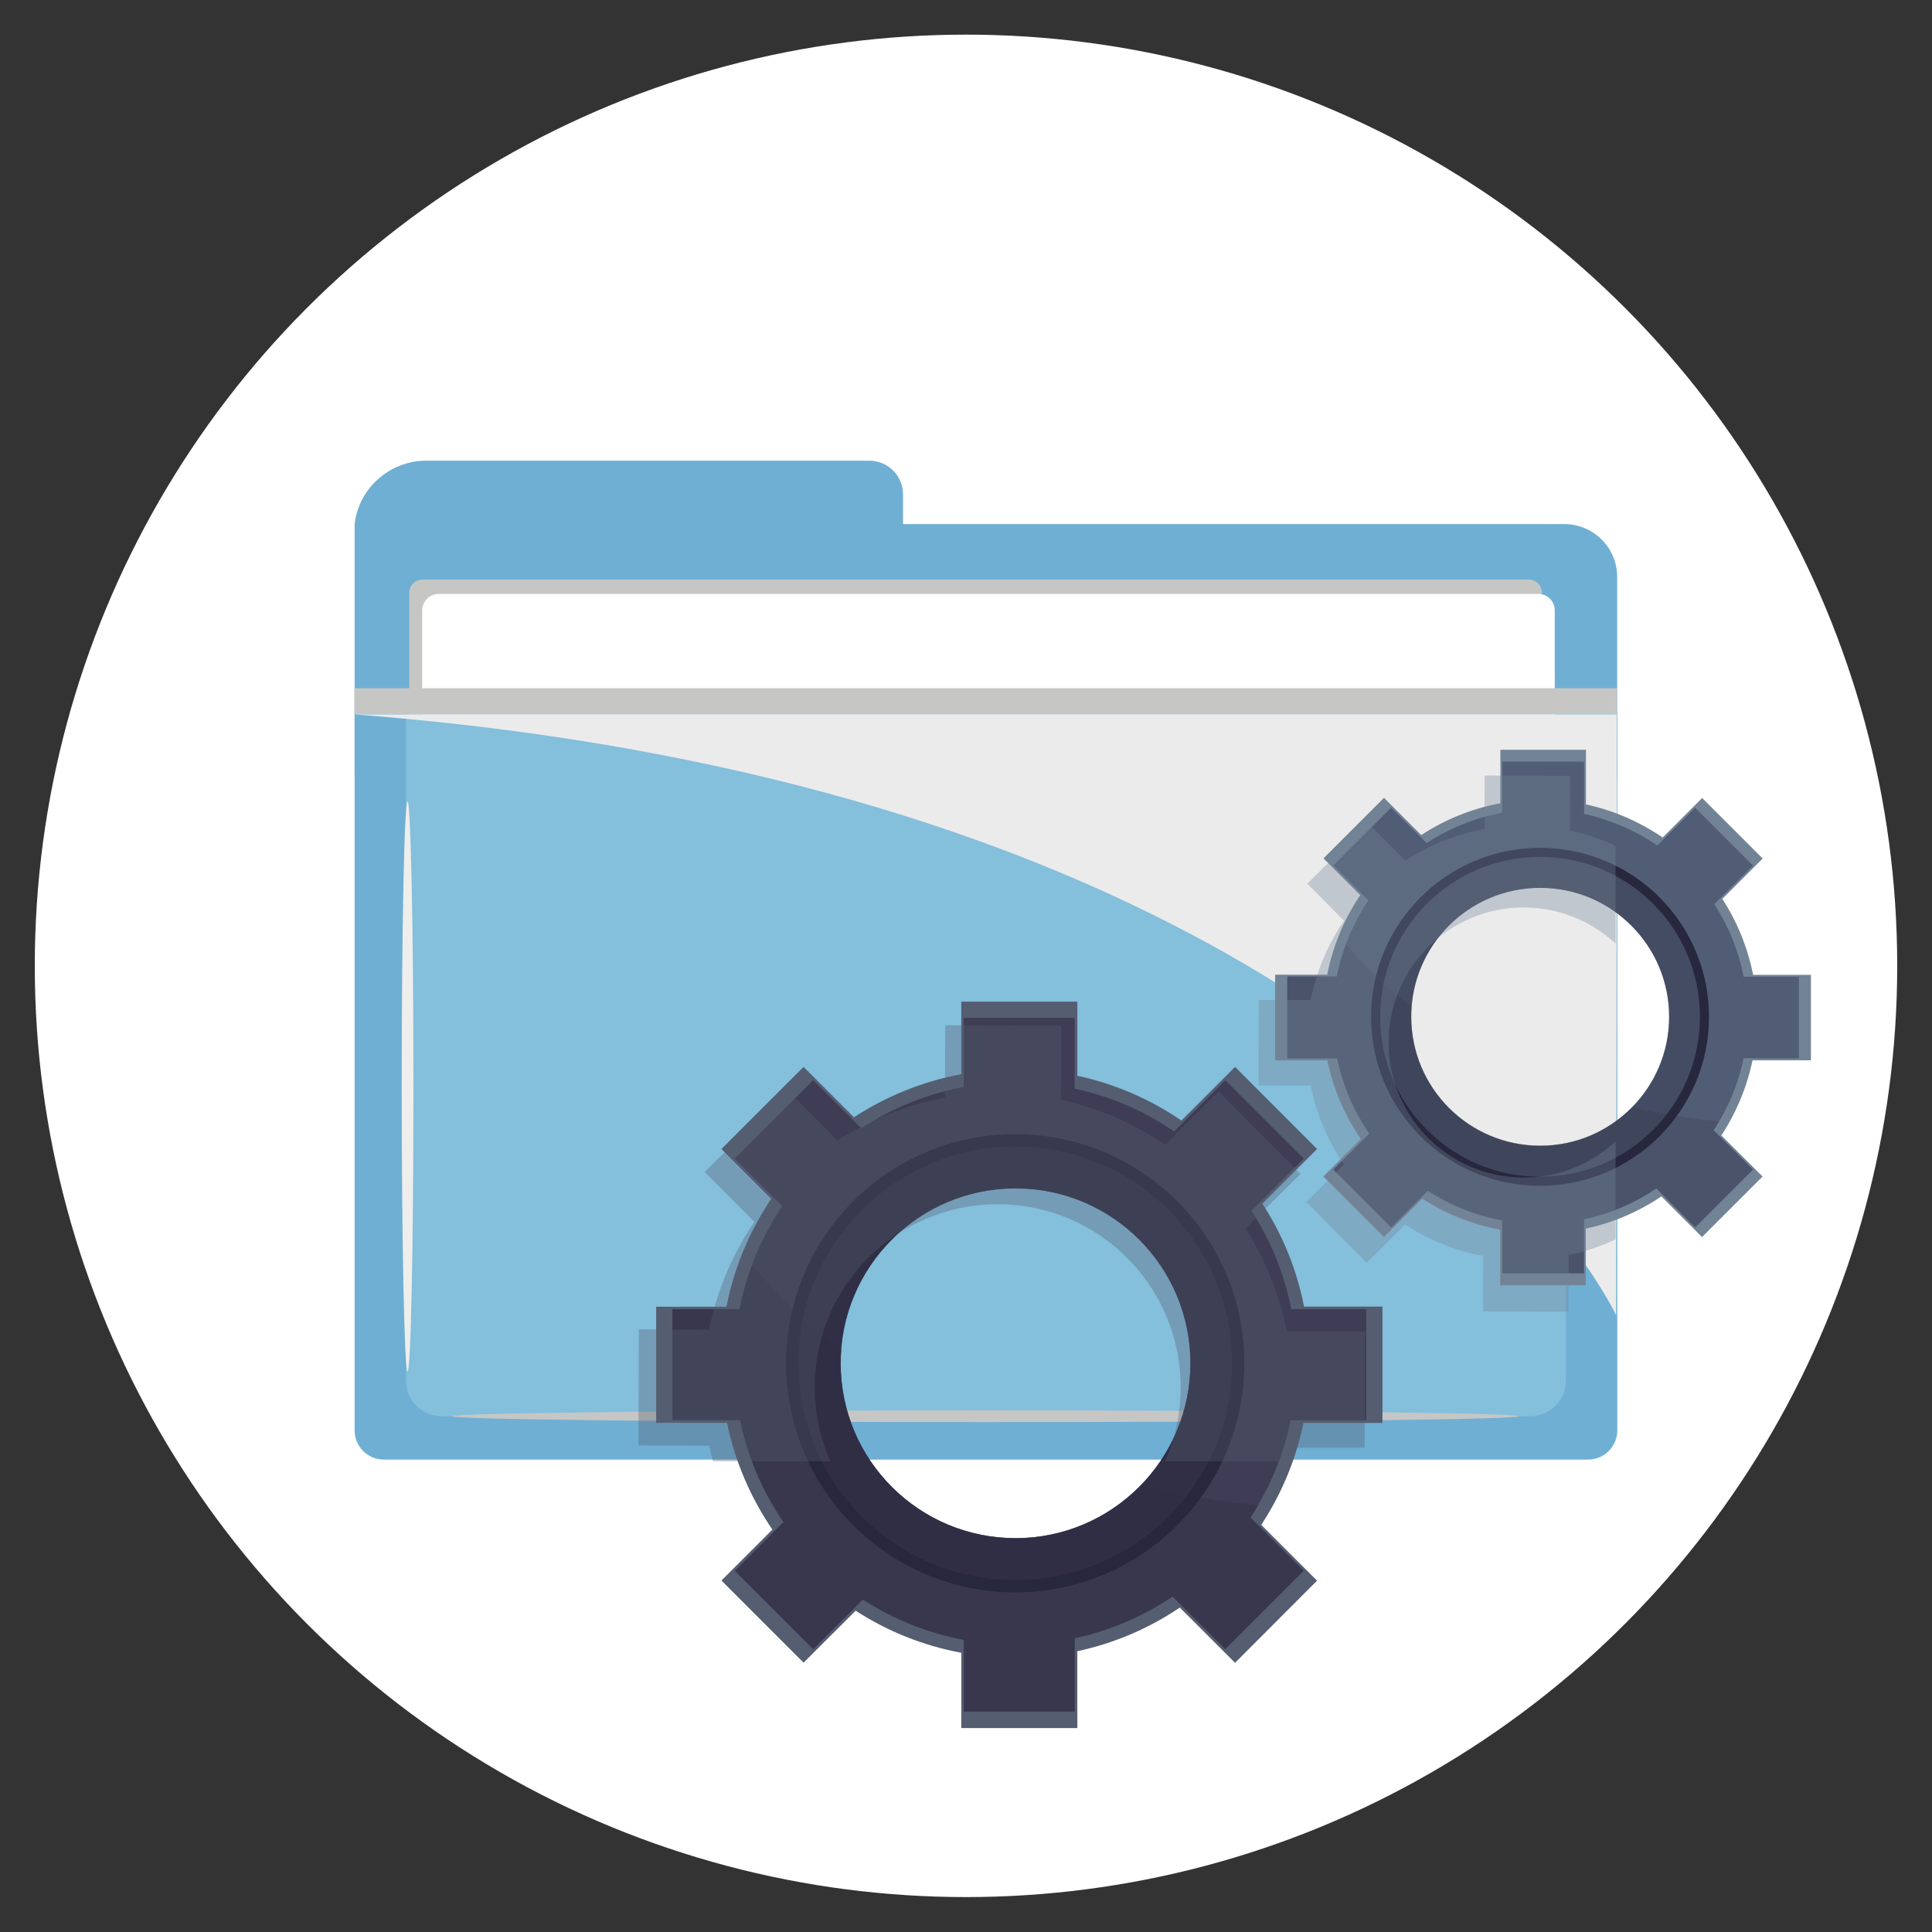
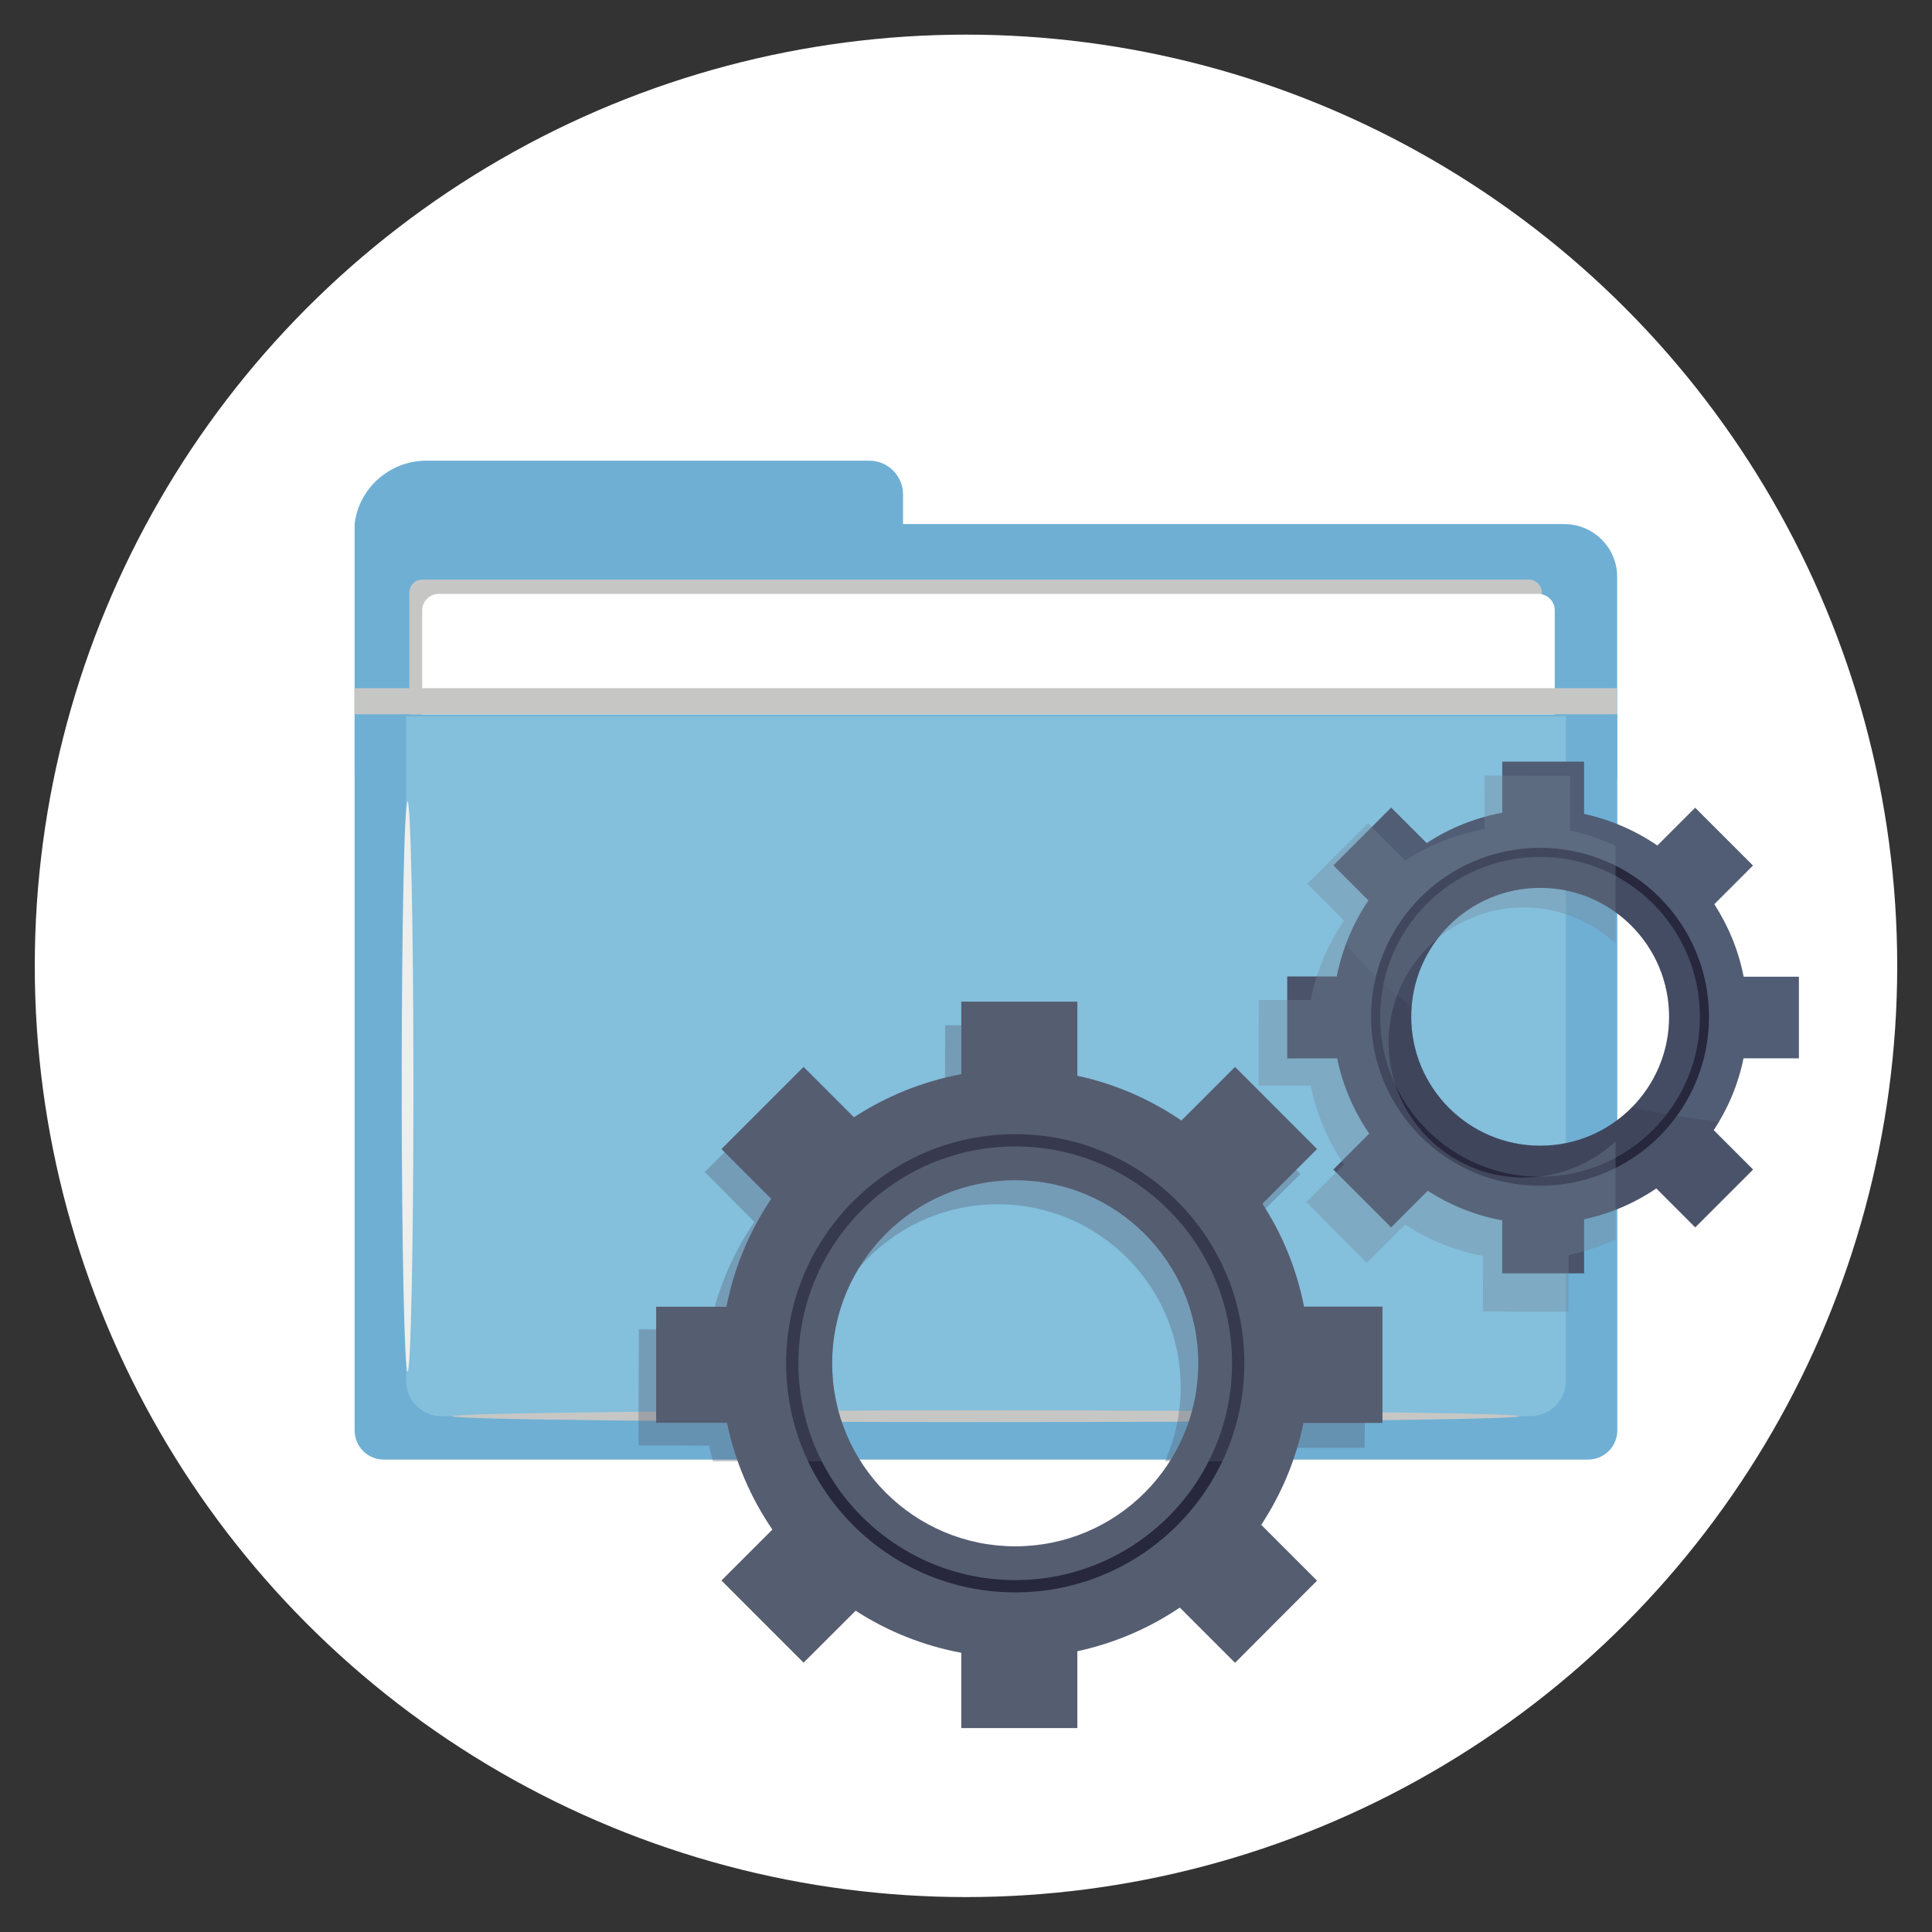
<svg xmlns="http://www.w3.org/2000/svg" xmlns:xlink="http://www.w3.org/1999/xlink" version="1.1" id="圖層_1" x="0px" y="0px" viewBox="0 0 135 135" style="enable-background:new 0 0 135 135;" xml:space="preserve">
  <rect x="0" y="0" width="135" height="135" fill="#333333" stroke="none" />
  <style type="text/css">
	.st0{fill:#FFFFFF;}
	.st1{fill:#6FAFD4;}
	.st2{fill:#C6C7C5;}
	.st3{fill:#84BFDC;}
	.st4{fill:#EBEBEC;}
	.st5{fill:#EEEEEC;}
	.st6{fill:#555D71;}
	.st7{fill:#3E3D55;}
	.st8{opacity:0.6;fill:#27273D;}
	.st9{opacity:0.4;fill:#302D45;}
	.st10{fill:none;stroke:#27273D;stroke-width:0.858;stroke-miterlimit:10;}
	.st11{fill:#738396;}
	.st12{fill:#515D74;}
	.st13{opacity:0.3;fill:#27273D;}
	.st14{opacity:0.2;fill:#302D45;}
	.st15{fill:none;stroke:#27273D;stroke-width:0.633;stroke-miterlimit:10;}
	.st16{opacity:0.35;clip-path:url(#SVGID_2_);}
</style>
  <g id="Layer_2_9_">
    <circle class="st0" cx="67.5" cy="67.49" r="65.07" />
  </g>
  <g>
    <g>
      <g>
        <path class="st1" d="M109.3,36.62h-46.2v-2.07c0-1.3-1.05-2.36-2.36-2.36H29.79c-2.57,0-4.73,1.94-5.01,4.43l0,0v17.4     c0,3.64,2.95,6.59,6.59,6.59h75.04c3.64,0,6.59-2.95,6.59-6.59V40.32C113.01,38.28,111.35,36.62,109.3,36.62z" />
        <path class="st2" d="M106.83,40.5H29.51c-0.51,0-0.91,0.41-0.91,0.91v11.72c0,0.51,0.41,0.91,0.91,0.91h77.32     c0.51,0,0.91-0.41,0.91-0.91V41.42C107.74,40.91,107.33,40.5,106.83,40.5z" />
        <path class="st0" d="M107.48,41.5H30.66c-0.64,0-1.16,0.52-1.16,1.16v11.23c0,0.64,0.52,1.16,1.16,1.16h76.82     c0.64,0,1.16-0.52,1.16-1.16V42.66C108.65,42.02,108.13,41.5,107.48,41.5z" />
        <path class="st1" d="M110.97,101.99H26.82c-1.13,0-2.04-0.91-2.04-2.04V49.92h88.23v50.03     C113.01,101.08,112.09,101.99,110.97,101.99z" />
        <path class="st3" d="M106.93,98.96H30.86c-1.37,0-2.49-1.11-2.49-2.49V50.04h81.05v46.44C109.42,97.85,108.31,98.96,106.93,98.96     z" />
        <rect x="24.76" y="48.09" class="st2" width="88.22" height="1.82" />
      </g>
-       <path class="st4" d="M24.76,49.92h88.22l-0.05,41.98C112.93,91.9,95.7,55.38,24.76,49.92z" />
      <path class="st2" d="M68.88,99.37c-20.58,0-37.27-0.18-37.27-0.41c0-0.22,16.69-0.41,37.27-0.41s37.27,0.18,37.27,0.41    C106.15,99.19,89.47,99.37,68.88,99.37z" />
      <path class="st5" d="M28.89,75.92c0,11-0.18,19.92-0.41,19.92c-0.22,0-0.41-8.92-0.41-19.92S28.25,56,28.48,56    C28.7,56,28.89,64.92,28.89,75.92z" />
    </g>
    <g>
      <g>
        <path class="st6" d="M96.6,99.41V91.3h-5.48c-0.51-2.61-1.51-5.04-2.91-7.19l3.82-3.82l-5.73-5.74l-3.75,3.75     c-2.16-1.48-4.62-2.56-7.27-3.13v-5.18h-8.11v5.07c-2.73,0.51-5.26,1.55-7.5,3.01l-3.52-3.52l-5.74,5.74l3.48,3.48     c-1.51,2.24-2.59,4.79-3.13,7.54h-4.91v8.11h4.95c0.56,2.72,1.66,5.25,3.17,7.46l-3.56,3.56l5.74,5.74l3.64-3.63     c2.21,1.43,4.7,2.44,7.38,2.94v5.26h8.11v-5.37c2.6-0.56,5.03-1.61,7.16-3.05l3.86,3.86l5.73-5.74l-3.9-3.9     c1.4-2.13,2.42-4.54,2.95-7.12H96.6z M70.94,108.05c-7.06,0-12.79-5.73-12.79-12.79c0-7.06,5.73-12.79,12.79-12.79     c7.06,0,12.79,5.73,12.79,12.79C83.73,102.32,78.01,108.05,70.94,108.05z" />
-         <path class="st7" d="M95.47,99.23v-7.75h-5.24c-0.49-2.49-1.45-4.81-2.78-6.87l3.65-3.65l-5.48-5.48l-3.58,3.58     c-2.07-1.42-4.41-2.45-6.95-2.99v-4.95h-7.75v4.84c-2.6,0.48-5.03,1.48-7.16,2.88l-3.36-3.36l-5.48,5.48l3.32,3.32     c-1.44,2.14-2.48,4.58-2.99,7.2h-4.69v7.75h4.73c0.53,2.6,1.58,5.01,3.03,7.13l-3.4,3.4l5.48,5.48l3.47-3.47     c2.11,1.36,4.49,2.34,7.05,2.81v5.02h7.75v-5.13c2.49-0.53,4.8-1.54,6.84-2.91l3.68,3.68l5.48-5.48l-3.72-3.72     c1.34-2.04,2.31-4.33,2.82-6.8H95.47z M70.96,107.48c-6.75,0-12.22-5.47-12.22-12.22c0-6.75,5.47-12.22,12.22-12.22     c6.75,0,12.22,5.47,12.22,12.22C83.17,102.01,77.7,107.48,70.96,107.48z" />
-         <path class="st8" d="M86.52,95.26c0-8.6-6.97-15.58-15.58-15.58c-8.6,0-15.58,6.97-15.58,15.58c0,8.6,6.97,15.58,15.58,15.58     C79.55,110.84,86.52,103.86,86.52,95.26z M70.96,107.48c-6.75,0-12.22-5.47-12.22-12.22c0-6.75,5.47-12.22,12.22-12.22     c6.75,0,12.22,5.47,12.22,12.22C83.17,102.01,77.7,107.48,70.96,107.48z" />
-         <path class="st9" d="M85.63,115.23l5.48-5.48l-3.72-3.72c0.18-0.28,0.36-0.56,0.53-0.85c-2.96-0.3-5.7-0.76-8.26-1.34     c-2.22,2.24-5.29,3.64-8.69,3.64c-6.75,0-12.22-5.47-12.22-12.22c0-0.31,0.02-0.61,0.04-0.91c-2.71-2.1-4.74-4.19-6.22-5.96     c-0.37,0.99-0.67,2.02-0.88,3.09h-4.69v7.75h4.73c0.53,2.6,1.58,5.01,3.03,7.13l-3.4,3.4l5.48,5.48l3.47-3.47     c2.11,1.36,4.49,2.34,7.05,2.81v5.02h7.75v-5.13c2.49-0.53,4.8-1.54,6.84-2.91L85.63,115.23z" />
        <path class="st10" d="M70.94,110.84c-8.6,0-15.58-6.97-15.58-15.58c0-8.6,6.97-15.58,15.58-15.58c8.61,0,15.58,6.97,15.58,15.58     C86.52,103.86,79.55,110.84,70.94,110.84z" />
      </g>
      <g>
-         <path class="st11" d="M126.54,74.1v-5.98h-4.04c-0.38-1.92-1.12-3.72-2.15-5.31l2.82-2.82l-4.23-4.23l-2.76,2.76     c-1.6-1.09-3.41-1.89-5.36-2.31v-3.82h-5.98v3.74c-2.01,0.37-3.88,1.14-5.53,2.22l-2.6-2.6l-4.23,4.23l2.57,2.57     c-1.12,1.65-1.91,3.53-2.31,5.56H89.1v5.98h3.65c0.41,2.01,1.22,3.87,2.34,5.5l-2.62,2.62l4.23,4.23l2.68-2.68     c1.63,1.05,3.47,1.8,5.45,2.17v3.88h5.98v-3.96c1.92-0.41,3.71-1.19,5.28-2.25l2.84,2.84l4.23-4.23l-2.88-2.87     c1.03-1.57,1.78-3.35,2.18-5.25H126.54z M107.61,80.48c-5.21,0-9.43-4.22-9.43-9.43c0-5.21,4.22-9.43,9.43-9.43     c5.21,0,9.43,4.22,9.43,9.43C117.04,76.25,112.82,80.48,107.61,80.48z" />
        <path class="st12" d="M125.7,73.97v-5.72h-3.86c-0.36-1.84-1.07-3.55-2.05-5.07l2.7-2.7l-4.04-4.04l-2.64,2.64     c-1.52-1.04-3.26-1.8-5.12-2.21v-3.65h-5.72v3.57c-1.92,0.36-3.71,1.09-5.28,2.12l-2.48-2.48l-4.04,4.04l2.45,2.45     c-1.07,1.58-1.83,3.38-2.21,5.31h-3.46v5.72h3.49c0.39,1.92,1.17,3.7,2.24,5.26l-2.51,2.51l4.04,4.04l2.56-2.56     c1.56,1.01,3.31,1.72,5.2,2.07v3.7h5.72v-3.78c1.84-0.39,3.54-1.13,5.05-2.15l2.72,2.72l4.04-4.04l-2.75-2.75     c0.99-1.5,1.71-3.2,2.08-5.02H125.7z M107.62,80.06c-4.98,0-9.01-4.04-9.01-9.01c0-4.98,4.03-9.01,9.01-9.01     c4.98,0,9.01,4.04,9.01,9.01C116.63,76.02,112.6,80.06,107.62,80.06z" />
        <path class="st13" d="M119.1,71.04c0-6.35-5.15-11.49-11.49-11.49c-6.35,0-11.49,5.15-11.49,11.49c0,6.35,5.15,11.49,11.49,11.49     C113.96,82.54,119.1,77.39,119.1,71.04z M107.62,80.06c-4.98,0-9.01-4.04-9.01-9.01c0-4.98,4.03-9.01,9.01-9.01     c4.98,0,9.01,4.04,9.01,9.01C116.63,76.02,112.6,80.06,107.62,80.06z" />
        <path class="st14" d="M118.44,85.78l4.04-4.04l-2.75-2.75c0.14-0.21,0.26-0.41,0.39-0.63c-2.18-0.22-4.21-0.56-6.09-0.99     c-1.63,1.65-3.9,2.68-6.41,2.68c-4.98,0-9.01-4.04-9.01-9.01c0-0.23,0.01-0.45,0.03-0.67c-2-1.55-3.5-3.09-4.59-4.4     c-0.27,0.73-0.49,1.49-0.65,2.28h-3.46v5.72h3.49c0.39,1.92,1.17,3.7,2.24,5.26l-2.51,2.51l4.04,4.04l2.56-2.56     c1.56,1.01,3.31,1.72,5.2,2.07v3.7h5.72v-3.78c1.84-0.39,3.54-1.13,5.05-2.15L118.44,85.78z" />
        <path class="st15" d="M107.61,82.54c-6.35,0-11.49-5.15-11.49-11.49c0-6.35,5.15-11.49,11.49-11.49     c6.35,0,11.49,5.15,11.49,11.49C119.1,77.39,113.96,82.54,107.61,82.54z" />
      </g>
    </g>
    <g>
      <defs>
        <path id="SVGID_1_" d="M110.85,102.11H26.7c-1.13,0-2.04-0.91-2.04-2.04V50.04h88.23v50.03     C112.89,101.2,111.97,102.11,110.85,102.11z" />
      </defs>
      <clipPath id="SVGID_2_">
        <use xlink:href="#SVGID_1_" style="overflow:visible;" />
      </clipPath>
      <g class="st16">
        <path class="st6" d="M95.36,101.17l0.03-8.11l-5.48-0.02c-0.5-2.61-1.5-5.04-2.88-7.2l3.84-3.81l-5.71-5.76l-3.76,3.73     c-2.16-1.49-4.61-2.58-7.26-3.15l0.02-5.18l-8.11-0.03l-0.02,5.07c-2.73,0.5-5.27,1.53-7.51,2.99L55,76.17l-5.76,5.72l3.47,3.49     c-1.52,2.23-2.61,4.78-3.16,7.53l-4.91-0.02L44.61,101l4.95,0.02c0.55,2.72,1.64,5.25,3.15,7.47l-3.57,3.55l5.72,5.76l3.65-3.62     c2.2,1.44,4.69,2.46,7.37,2.97l-0.02,5.26l8.11,0.03l0.02-5.37c2.6-0.55,5.03-1.59,7.17-3.03l3.84,3.87l5.75-5.72l-3.88-3.91     c1.41-2.13,2.43-4.53,2.97-7.11L95.36,101.17z M69.67,109.72c-7.06-0.02-12.77-5.77-12.74-12.83     c0.02-7.06,5.77-12.77,12.83-12.74c7.06,0.02,12.77,5.77,12.74,12.83C82.48,104.04,76.73,109.75,69.67,109.72z" />
        <path class="st11" d="M125.38,75.97l0.02-5.98l-4.04-0.01c-0.37-1.93-1.1-3.72-2.13-5.31l2.83-2.81l-4.22-4.25l-2.77,2.75     c-1.59-1.1-3.4-1.9-5.36-2.33l0.01-3.82l-5.98-0.02l-0.01,3.74c-2.01,0.37-3.89,1.13-5.54,2.2l-2.59-2.6l-4.25,4.22l2.56,2.58     c-1.12,1.65-1.92,3.53-2.33,5.55l-3.62-0.01l-0.02,5.98l3.65,0.01c0.4,2.01,1.21,3.88,2.32,5.51l-2.63,2.62l4.22,4.25l2.69-2.67     c1.62,1.06,3.46,1.81,5.44,2.19l-0.01,3.88l5.98,0.02l0.01-3.96c1.92-0.41,3.71-1.17,5.29-2.23l2.83,2.85l4.25-4.22l-2.87-2.88     c1.04-1.57,1.8-3.34,2.19-5.25L125.38,75.97z M106.43,82.28c-5.21-0.02-9.42-4.26-9.4-9.47c0.02-5.21,4.26-9.42,9.47-9.4     c5.21,0.02,9.42,4.26,9.4,9.47C115.88,78.09,111.64,82.3,106.43,82.28z" />
      </g>
    </g>
  </g>
</svg>